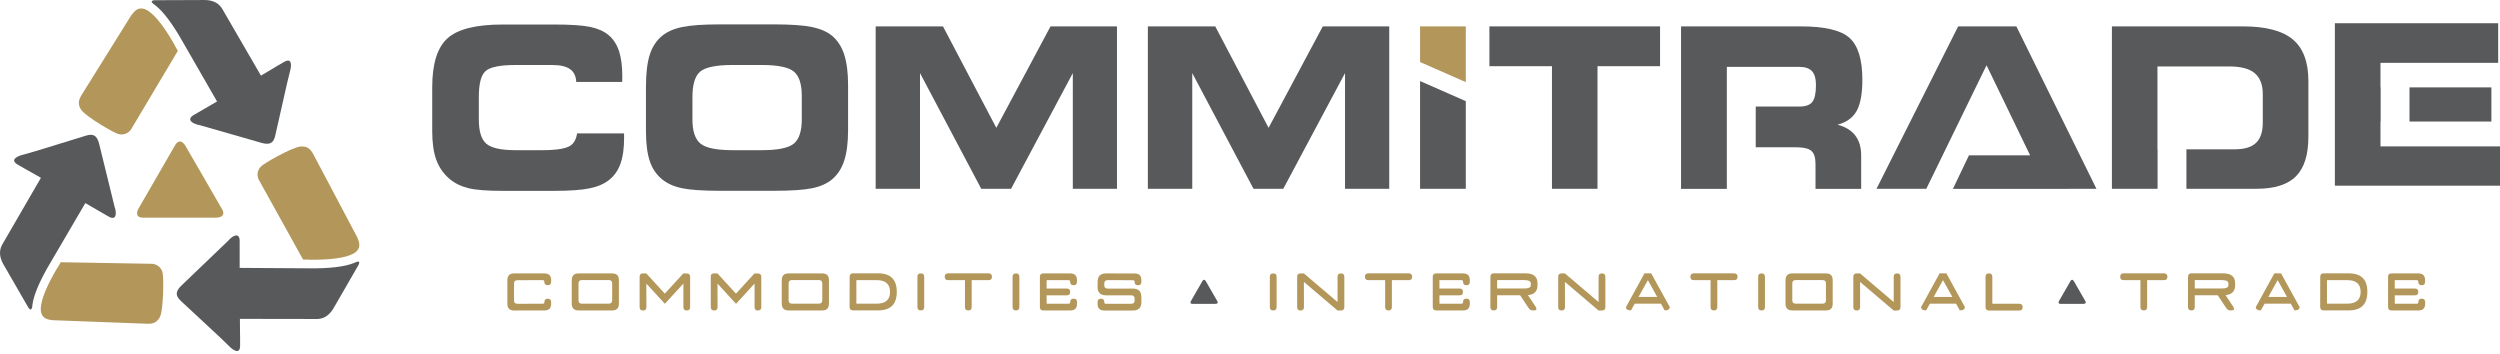
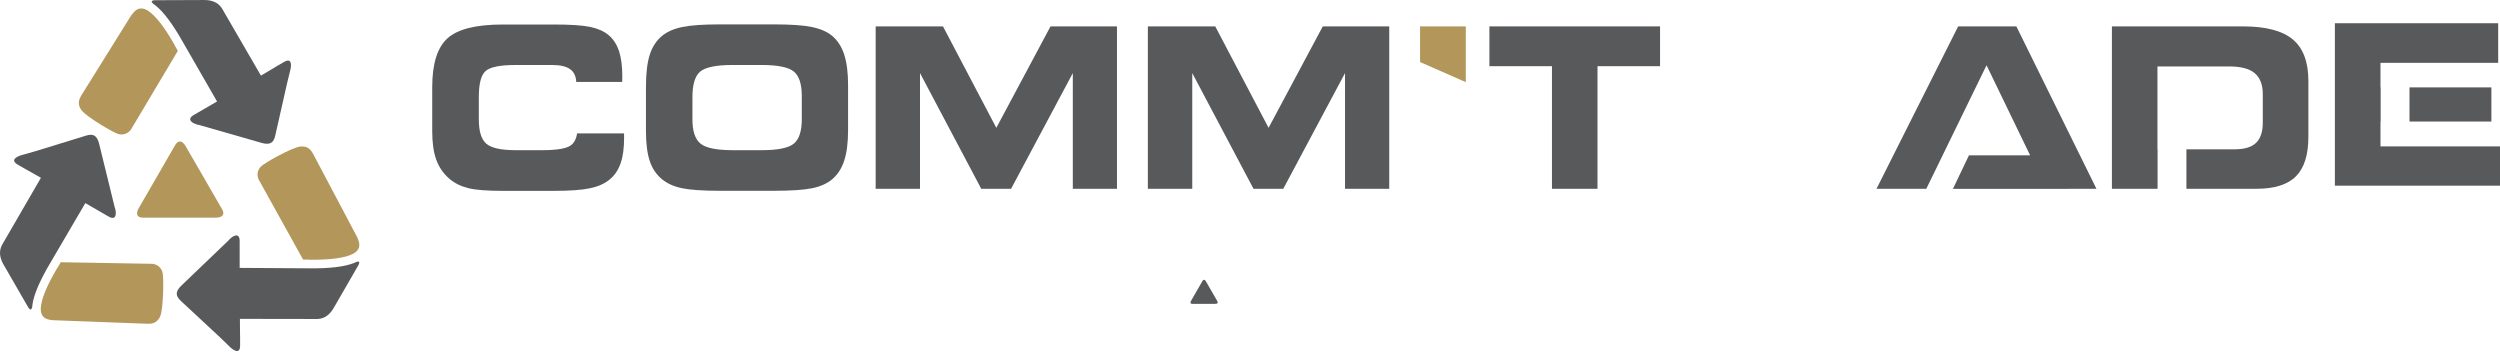
<svg xmlns="http://www.w3.org/2000/svg" width="600" height="85" viewBox="0 0 600 85" fill="none">
  <path fill-rule="evenodd" clip-rule="evenodd" d="M138.299 19.637C138.224 18.296 137.771 17.317 136.912 16.669C135.993 15.961 134.53 15.6 132.526 15.6H123.753C119.999 15.6 117.587 16.097 116.517 17.076C115.447 18.055 114.919 20.119 114.919 23.268V28.692C114.919 31.494 115.507 33.423 116.698 34.477C117.889 35.517 120.24 36.044 123.753 36.044H130.114C133.596 36.044 135.872 35.667 136.957 34.914C137.786 34.327 138.299 33.362 138.495 32.022H149.77C149.785 32.459 149.785 32.82 149.785 33.091C149.785 35.592 149.499 37.656 148.911 39.283C148.338 40.895 147.434 42.206 146.183 43.186C145.007 44.135 143.454 44.798 141.495 45.204C139.55 45.611 136.686 45.807 132.903 45.807H120.662C116.924 45.807 114.166 45.596 112.402 45.159C110.638 44.722 109.131 43.984 107.88 42.929C106.433 41.694 105.377 40.172 104.714 38.364C104.051 36.556 103.734 34.266 103.734 31.524V20.888C103.734 15.298 104.955 11.411 107.397 9.196C109.839 6.982 114.271 5.882 120.678 5.882H132.918C136.852 5.882 139.746 6.063 141.615 6.454C143.484 6.846 144.947 7.494 146.032 8.398C147.162 9.347 148.007 10.613 148.549 12.21C149.077 13.807 149.348 15.795 149.348 18.221C149.348 18.794 149.333 19.245 149.333 19.547V19.667H138.299V19.637Z" fill="#58595B" />
  <path d="M175.848 36.044H182.813C186.687 36.044 189.249 35.516 190.53 34.462C191.797 33.407 192.43 31.448 192.43 28.586V23.056C192.43 20.194 191.797 18.235 190.53 17.181C189.249 16.126 186.687 15.599 182.813 15.599H175.803C171.854 15.599 169.261 16.141 168.025 17.196C166.804 18.265 166.186 20.284 166.186 23.267V28.691C166.186 31.494 166.834 33.422 168.131 34.477C169.412 35.516 171.989 36.044 175.848 36.044ZM172.879 45.791C168.688 45.791 165.628 45.58 163.684 45.173C161.739 44.767 160.171 44.059 158.935 43.064C157.564 41.949 156.554 40.488 155.951 38.68C155.348 36.872 155.031 34.477 155.031 31.478V20.857C155.031 17.587 155.333 14.996 155.951 13.113C156.554 11.214 157.564 9.693 158.935 8.578C160.141 7.599 161.754 6.891 163.744 6.484C165.749 6.062 168.764 5.851 172.834 5.851H185.722C189.807 5.851 192.837 6.062 194.872 6.484C196.892 6.906 198.489 7.599 199.68 8.578C201.007 9.678 201.987 11.184 202.605 13.083C203.223 14.981 203.539 17.422 203.539 20.39V31.252C203.539 34.251 203.223 36.691 202.605 38.575C201.987 40.458 201.007 41.949 199.68 43.064C198.474 44.059 196.892 44.767 194.917 45.173C192.942 45.58 189.882 45.791 185.737 45.791H172.879Z" fill="#58595B" />
  <path d="M220.801 45.31H210.159V6.334H226.318L239.116 30.681L252.125 6.334H268.073V45.31H257.476V17.543L242.659 45.31H235.499L220.801 17.543V45.31Z" fill="#58595B" />
  <path d="M286.144 45.31H275.486V6.334H291.661L304.459 30.681L317.467 6.334H333.416V45.31H322.804V17.543L307.986 45.31H300.841L286.144 17.543V45.31Z" fill="#58595B" />
  <path d="M351.79 19.712L340.816 14.891V6.334H351.79V19.712Z" fill="#B2965A" />
  <path d="M383.4 45.31H372.472V15.886H357.458V6.334H398.414V15.886H383.4V45.31Z" fill="#58595B" />
-   <path fill-rule="evenodd" clip-rule="evenodd" d="M431.865 16.051H414.439V16.639V45.325H403.45V6.334H432.272C437.97 6.334 441.828 7.253 443.879 9.091C445.929 10.929 446.969 14.258 446.969 19.125C446.969 22.485 446.501 25.001 445.597 26.628C444.677 28.27 443.14 29.37 440.999 29.927C442.884 30.424 444.316 31.283 445.265 32.519C446.215 33.754 446.682 35.366 446.682 37.34V45.325H435.724V39.374C435.724 37.837 435.392 36.782 434.729 36.21C434.065 35.622 432.754 35.336 430.794 35.336H421.373V25.573H431.88C433.342 25.573 434.367 25.212 434.955 24.458C435.543 23.72 435.829 22.379 435.829 20.436C435.829 18.899 435.513 17.784 434.894 17.091C434.246 16.398 433.236 16.051 431.865 16.051Z" fill="#58595B" />
  <path d="M462.313 45.31H450.359L469.956 6.334H483.929L503.148 45.31H496.486V45.325H468.704L472.548 37.28H487.23L476.769 15.66L462.313 45.31Z" fill="#58595B" />
  <path fill-rule="evenodd" clip-rule="evenodd" d="M534.973 15.946H517.789V35.833H517.819V45.31H506.86V6.334H538.32C543.792 6.334 547.771 7.373 550.273 9.467C552.761 11.547 554.012 14.876 554.012 19.426V32.82C554.012 37.159 553.017 40.323 551.027 42.312C549.037 44.315 545.872 45.31 541.53 45.31H524.738V35.833H536.345C538.666 35.833 540.37 35.321 541.455 34.281C542.525 33.257 543.068 31.63 543.068 29.445V22.59C543.068 20.3 542.405 18.628 541.108 17.543C539.812 16.458 537.762 15.946 534.973 15.946Z" fill="#58595B" />
  <path fill-rule="evenodd" clip-rule="evenodd" d="M578.279 20.973H597.935V29.169H578.279V20.973ZM599.578 15.082H571.315V20.973H571.36V29.169H571.315V35.135H600.001V44.566H560.371V5.575H599.563V15.082H599.578Z" fill="#58595B" />
-   <path d="M351.79 45.31H340.816V19.456L351.79 24.277V45.31Z" fill="#58595B" />
-   <path d="M573.938 65.618H580.404C581.475 65.618 582.017 66.161 582.017 67.231V67.637C582.017 68.18 581.746 68.451 581.203 68.451C580.661 68.451 580.389 68.18 580.389 67.637C580.389 67.366 580.254 67.231 579.982 67.231H574.736V69.249H579.59C580.118 69.249 580.389 69.505 580.389 70.048V70.078C580.389 70.605 580.118 70.876 579.59 70.876H574.736L574.752 72.895H579.997C580.269 72.895 580.404 72.76 580.404 72.489C580.404 71.946 580.676 71.675 581.218 71.675C581.761 71.675 582.032 71.946 582.032 72.489V72.895C582.032 73.98 581.49 74.507 580.419 74.507H573.953C573.41 74.507 573.139 74.236 573.139 73.694V66.402C573.124 65.875 573.395 65.618 573.938 65.618ZM566.551 70.063C566.551 68.18 565.481 67.231 563.325 67.231H558.472V72.88H563.325C565.466 72.88 566.551 71.946 566.551 70.063ZM556.859 66.417C556.859 65.875 557.13 65.603 557.658 65.603H563.717C566.687 65.603 568.164 67.08 568.164 70.033V70.063C568.164 73.016 566.687 74.492 563.717 74.492H557.658C557.13 74.492 556.859 74.221 556.844 73.679L556.859 66.417ZM548.885 71.268L546.639 67.231L544.393 71.268H548.885ZM543.503 72.88L542.599 74.492C541.785 74.492 541.393 74.221 541.393 73.694L545.84 65.603H547.453L551.899 73.679C551.899 74.221 551.492 74.492 550.678 74.492L549.789 72.88H543.503ZM532.258 70.862H526.741V73.694C526.741 74.236 526.47 74.507 525.927 74.507C525.399 74.507 525.128 74.236 525.113 73.694L525.128 66.417C525.128 65.875 525.399 65.603 525.927 65.603H533.6C535.484 65.603 536.434 66.402 536.434 68.014V68.436C536.434 69.897 535.665 70.696 534.127 70.831L536.027 73.679C536.117 73.86 536.162 74.01 536.162 74.131C536.162 74.372 535.981 74.492 535.62 74.492H535.213C534.941 74.492 534.67 74.357 534.399 74.086L532.258 70.862ZM534.821 68.436V68.029C534.821 67.487 534.278 67.216 533.208 67.216H526.741V69.234H533.238C534.293 69.249 534.821 68.978 534.821 68.436ZM508.848 66.417C508.848 65.875 509.12 65.603 509.662 65.603H519.37C519.897 65.603 520.169 65.875 520.184 66.417C520.184 66.959 519.913 67.231 519.385 67.231H515.315V73.709C515.315 74.236 515.044 74.507 514.516 74.507C513.973 74.507 513.702 74.236 513.702 73.694V67.231H509.662C509.12 67.231 508.848 66.959 508.848 66.417ZM477.344 65.618C477.886 65.618 478.158 65.89 478.158 66.432V72.895H484.624C485.167 72.895 485.438 73.167 485.438 73.709C485.438 74.251 485.167 74.522 484.624 74.522H477.344C476.801 74.522 476.53 74.251 476.53 73.709V66.417C476.53 65.875 476.801 65.618 477.344 65.618ZM468.571 71.268L466.324 67.231L464.078 71.268H468.571ZM463.174 72.88L462.27 74.492C461.456 74.492 461.064 74.221 461.064 73.694L465.51 65.603H467.123L471.57 73.679C471.57 74.221 471.163 74.492 470.349 74.492L469.46 72.88H463.174ZM445.613 65.618H446.412L454.491 72.489V66.432C454.491 65.89 454.763 65.618 455.305 65.618C455.848 65.618 456.119 65.89 456.119 66.432V73.709C456.119 74.251 455.848 74.522 455.305 74.522H454.491L446.412 67.652L446.427 73.709C446.427 74.251 446.156 74.522 445.613 74.522C445.07 74.522 444.799 74.251 444.799 73.709V66.417C444.799 65.875 445.07 65.618 445.613 65.618ZM438.227 68.029V68.014C438.227 67.487 437.955 67.216 437.413 67.216H430.946C430.418 67.216 430.147 67.487 430.147 68.014V72.082C430.147 72.609 430.418 72.88 430.946 72.88H437.413C437.955 72.88 438.227 72.609 438.227 72.067V68.029ZM428.534 67.231C428.534 66.161 429.077 65.618 430.147 65.618H438.227C439.297 65.618 439.84 66.146 439.84 67.216V72.895C439.84 73.98 439.297 74.507 438.227 74.507H430.147C429.062 74.507 428.534 73.965 428.519 72.895V67.231H428.534ZM422.776 65.618C423.318 65.618 423.59 65.89 423.59 66.432V73.694C423.59 74.236 423.318 74.507 422.776 74.507C422.233 74.507 421.962 74.236 421.962 73.694V66.402C421.962 65.875 422.233 65.618 422.776 65.618ZM405.697 66.417C405.697 65.875 405.968 65.603 406.511 65.603H416.204C416.731 65.603 417.002 65.875 417.018 66.417C417.018 66.959 416.746 67.231 416.219 67.231H412.149V73.709C412.149 74.236 411.877 74.507 411.35 74.507C410.807 74.507 410.536 74.236 410.536 73.694V67.231H406.481C405.968 67.231 405.697 66.959 405.697 66.417ZM397.738 71.268L395.492 67.231L393.246 71.268H397.738ZM392.341 72.88L391.437 74.492C390.623 74.492 390.231 74.221 390.231 73.694L394.678 65.603H396.291L400.738 73.679C400.738 74.221 400.331 74.492 399.517 74.492L398.627 72.88H392.341ZM374.78 65.618H375.579L383.659 72.489V66.432C383.659 65.89 383.93 65.618 384.473 65.618C385.016 65.618 385.287 65.89 385.287 66.432V73.709C385.287 74.251 385.016 74.522 384.473 74.522H383.659L375.579 67.652L375.594 73.709C375.594 74.251 375.323 74.522 374.78 74.522C374.238 74.522 373.966 74.251 373.966 73.709V66.417C373.966 65.875 374.238 65.618 374.78 65.618ZM364.831 70.862H359.314V73.694C359.314 74.236 359.043 74.507 358.5 74.507C357.973 74.507 357.701 74.236 357.686 73.694L357.701 66.417C357.701 65.875 357.973 65.603 358.5 65.603H366.173C368.057 65.603 369.007 66.402 369.007 68.014V68.436C369.007 69.897 368.238 70.696 366.701 70.831L368.6 73.679C368.69 73.86 368.736 74.01 368.736 74.131C368.736 74.372 368.555 74.492 368.193 74.492H367.786C367.515 74.492 367.243 74.357 366.972 74.086L364.831 70.862ZM367.394 68.436V68.029C367.394 67.487 366.851 67.216 365.781 67.216H359.314V69.234H365.811C366.866 69.249 367.394 68.978 367.394 68.436ZM344.678 65.618H351.144C352.215 65.618 352.757 66.161 352.757 67.231V67.637C352.757 68.18 352.486 68.451 351.943 68.451C351.401 68.451 351.129 68.18 351.129 67.637C351.129 67.366 350.994 67.231 350.722 67.231H345.461V69.249H350.315C350.843 69.249 351.114 69.505 351.114 70.048V70.078C351.114 70.605 350.843 70.876 350.315 70.876H345.461L345.476 72.895H350.722C350.994 72.895 351.129 72.76 351.129 72.489C351.129 71.946 351.401 71.675 351.943 71.675C352.486 71.675 352.757 71.946 352.757 72.489V72.895C352.757 73.98 352.215 74.507 351.144 74.507H344.678C344.135 74.507 343.864 74.236 343.864 73.694V66.402C343.864 65.875 344.135 65.618 344.678 65.618ZM327.584 66.417C327.584 65.875 327.855 65.603 328.398 65.603H338.105C338.633 65.603 338.904 65.875 338.919 66.417C338.919 66.959 338.648 67.231 338.12 67.231H334.05V73.709C334.05 74.236 333.779 74.507 333.251 74.507C332.709 74.507 332.437 74.236 332.437 73.694V67.231H328.383C327.855 67.231 327.584 66.959 327.584 66.417ZM312.133 65.618H312.932L321.011 72.489V66.432C321.011 65.89 321.283 65.618 321.825 65.618C322.368 65.618 322.639 65.89 322.639 66.432V73.709C322.639 74.251 322.368 74.522 321.825 74.522H321.011L312.932 67.652L312.947 73.709C312.947 74.251 312.675 74.522 312.133 74.522C311.59 74.522 311.319 74.251 311.319 73.709V66.417C311.334 65.875 311.605 65.618 312.133 65.618ZM305.576 65.618C306.118 65.618 306.39 65.89 306.39 66.432V73.694C306.39 74.236 306.118 74.507 305.576 74.507C305.033 74.507 304.762 74.236 304.762 73.694V66.402C304.762 65.875 305.033 65.618 305.576 65.618ZM265.449 65.618L272.322 65.633C273.393 65.633 273.935 66.176 273.935 67.246V67.652C273.935 68.195 273.664 68.466 273.121 68.466C272.579 68.466 272.307 68.195 272.307 67.668V67.652C272.307 67.381 272.172 67.246 271.9 67.246L265.841 67.231C265.298 67.231 265.027 67.502 265.027 68.044V68.451C265.027 68.993 265.298 69.264 265.841 69.264H271.9C273.242 69.264 273.92 69.942 273.92 71.283L273.935 72.504C273.935 73.845 273.257 74.522 271.9 74.522H265.027C263.941 74.522 263.414 73.98 263.414 72.91V72.504C263.414 71.961 263.685 71.69 264.228 71.69C264.755 71.69 265.027 71.961 265.027 72.504C265.027 72.775 265.162 72.91 265.434 72.91H271.493C272.036 72.91 272.307 72.639 272.307 72.112V71.69C272.307 71.148 272.036 70.876 271.493 70.876H265.434C264.092 70.876 263.414 70.199 263.414 68.858L263.429 67.652V67.637C263.429 66.281 264.107 65.618 265.449 65.618ZM250.39 65.618H256.857C257.927 65.618 258.47 66.161 258.47 67.231V67.637C258.47 68.18 258.198 68.451 257.656 68.451C257.113 68.451 256.842 68.18 256.842 67.637C256.842 67.366 256.706 67.231 256.435 67.231H251.189V69.249H256.043C256.57 69.249 256.842 69.505 256.842 70.048V70.078C256.842 70.605 256.57 70.876 256.043 70.876H251.189L251.204 72.895H256.45C256.721 72.895 256.857 72.76 256.857 72.489C256.857 71.946 257.128 71.675 257.671 71.675C258.213 71.675 258.485 71.946 258.485 72.489V72.895C258.485 73.98 257.942 74.507 256.872 74.507H250.39C249.847 74.507 249.576 74.236 249.576 73.694V66.402C249.591 65.875 249.862 65.618 250.39 65.618ZM243.833 65.618C244.375 65.618 244.647 65.89 244.647 66.432V73.694C244.647 74.236 244.375 74.507 243.833 74.507C243.29 74.507 243.019 74.236 243.019 73.694V66.402C243.019 65.875 243.29 65.618 243.833 65.618ZM226.739 66.417C226.739 65.875 227.01 65.603 227.553 65.603H237.26C237.788 65.603 238.059 65.875 238.074 66.417C238.074 66.959 237.803 67.231 237.276 67.231H233.206V73.709C233.206 74.236 232.934 74.507 232.407 74.507C231.864 74.507 231.593 74.236 231.593 73.694V67.231H227.538C227.01 67.231 226.739 66.959 226.739 66.417ZM220.996 65.618C221.538 65.618 221.81 65.89 221.81 66.432V73.694C221.81 74.236 221.538 74.507 220.996 74.507C220.453 74.507 220.182 74.236 220.182 73.694V66.402C220.182 65.875 220.453 65.618 220.996 65.618ZM213.609 70.063C213.609 68.18 212.539 67.231 210.384 67.231H205.53V72.88H210.384C212.539 72.88 213.609 71.946 213.609 70.063ZM203.917 66.417C203.917 65.875 204.188 65.603 204.716 65.603H210.775C213.745 65.603 215.222 67.08 215.222 70.033V70.063C215.222 73.016 213.745 74.492 210.775 74.492H204.716C204.188 74.492 203.917 74.221 203.902 73.679L203.917 66.417ZM197.345 68.029V68.014C197.345 67.487 197.073 67.216 196.531 67.216H190.064C189.536 67.216 189.265 67.487 189.265 68.014V72.082C189.265 72.609 189.536 72.88 190.064 72.88H196.531C197.073 72.88 197.345 72.609 197.345 72.067V68.029ZM187.637 67.231C187.637 66.161 188.18 65.618 189.25 65.618H197.329C198.4 65.618 198.942 66.146 198.942 67.216V72.895C198.942 73.98 198.4 74.507 197.329 74.507H189.25C188.165 74.507 187.637 73.965 187.622 72.895V67.231H187.637ZM171.387 65.618H172.186L176.633 70.47L181.08 65.618L181.894 65.633C182.436 65.633 182.708 65.905 182.708 66.447V73.709C182.708 74.251 182.436 74.522 181.909 74.522C181.366 74.522 181.095 74.251 181.095 73.709V68.059L176.648 72.91L172.201 68.059L172.216 73.709C172.216 74.251 171.945 74.522 171.402 74.522C170.86 74.522 170.588 74.251 170.588 73.709V66.417C170.573 65.875 170.845 65.618 171.387 65.618ZM154.308 65.618H155.107L159.554 70.47L164.001 65.618L164.815 65.633C165.358 65.633 165.629 65.905 165.629 66.447V73.709C165.629 74.251 165.358 74.522 164.83 74.522C164.287 74.522 164.016 74.251 164.016 73.709V68.059L159.569 72.91L155.122 68.059L155.137 73.709C155.137 74.251 154.866 74.522 154.323 74.522C153.781 74.522 153.509 74.251 153.509 73.709V66.417C153.509 65.875 153.766 65.618 154.308 65.618ZM146.922 68.029V68.014C146.922 67.487 146.651 67.216 146.108 67.216H139.641C139.114 67.216 138.842 67.487 138.842 68.014V72.082C138.842 72.609 139.114 72.88 139.641 72.88H146.108C146.651 72.88 146.922 72.609 146.922 72.067V68.029ZM137.23 67.231C137.23 66.161 137.772 65.618 138.842 65.618H146.922C147.992 65.618 148.535 66.146 148.535 67.216V72.895C148.535 73.98 147.992 74.507 146.922 74.507H138.842C137.757 74.507 137.23 73.965 137.214 72.895V67.231H137.23ZM123.377 65.618H130.657C131.728 65.618 132.27 66.161 132.285 67.231L132.27 67.637V67.652C132.27 68.18 131.999 68.436 131.456 68.451C130.914 68.451 130.642 68.18 130.642 67.637C130.642 67.366 130.507 67.231 130.25 67.231L124.176 67.246C123.633 67.246 123.362 67.517 123.362 68.059V72.097C123.362 72.639 123.633 72.91 124.176 72.91L130.25 72.895H130.265C130.522 72.895 130.642 72.76 130.657 72.504V72.489C130.657 71.946 130.929 71.69 131.456 71.69C131.999 71.69 132.27 71.961 132.27 72.504V72.895C132.27 73.98 131.743 74.507 130.672 74.507H130.657L123.377 74.522C122.306 74.522 121.764 73.98 121.764 72.91V67.261C121.764 66.146 122.306 65.618 123.377 65.618Z" fill="#B2965A" />
  <path fill-rule="evenodd" clip-rule="evenodd" d="M289.461 67.591L290.758 69.851L292.114 72.201C292.416 72.668 292.22 72.955 291.587 72.925H288.979H286.266C285.708 72.955 285.557 72.638 285.904 72.111L287.2 69.851L288.557 67.501C288.813 67.004 289.175 67.034 289.461 67.591Z" fill="#58595B" />
-   <path fill-rule="evenodd" clip-rule="evenodd" d="M497.798 67.591L499.095 69.851L500.451 72.201C500.753 72.668 500.557 72.955 499.924 72.925H497.316H494.603C494.045 72.955 493.894 72.638 494.241 72.111L495.537 69.851L496.894 67.501C497.15 67.004 497.512 67.034 497.798 67.591Z" fill="#58595B" />
  <path fill-rule="evenodd" clip-rule="evenodd" d="M85.828 57.212C86.626 58.854 86.265 60.089 84.757 60.903C82.783 61.927 79.255 62.394 74.175 62.334V62.304H72.743L62.086 43.095C61.468 41.709 61.996 40.669 62.568 40.021C63.352 39.132 69.955 35.486 71.96 35.185C72.864 35.049 74.175 35.17 75.004 36.691C75.035 36.752 75.08 36.812 75.11 36.857L85.843 57.151L85.828 57.212Z" fill="#B2965A" />
  <path fill-rule="evenodd" clip-rule="evenodd" d="M86.023 63.63L80.265 73.604C79.24 75.517 77.898 76.496 76.21 76.557L57.579 76.527L57.609 80.474H57.624V82.93C57.624 85.084 56.101 84.24 54.88 82.975L52.785 80.941L43.515 72.323C42.083 71.028 42.007 70.018 43.545 68.526C47.283 64.956 51.021 61.37 54.745 57.799C55.875 56.459 57.518 55.69 57.518 57.845V64.293L74.16 64.398C79.074 64.459 82.677 64.022 84.968 63.118L84.983 63.103C85.164 63.027 85.345 62.952 85.511 62.877C85.963 62.696 86.521 62.651 86.023 63.63Z" fill="#58595B" />
  <path fill-rule="evenodd" clip-rule="evenodd" d="M12.448 76.812C10.624 76.677 9.735 75.758 9.78 74.04C9.885 71.825 11.227 68.526 13.835 64.157L13.865 64.172L14.573 62.936L36.551 63.313C38.059 63.479 38.707 64.458 38.978 65.272C39.355 66.402 39.219 73.935 38.481 75.818C38.149 76.677 37.38 77.746 35.647 77.701C35.572 77.701 35.511 77.701 35.451 77.701L12.493 76.842L12.448 76.812Z" fill="#B2965A" />
  <path fill-rule="evenodd" clip-rule="evenodd" d="M6.779 73.77L1.02 63.796C-0.125 61.958 -0.306 60.301 0.478 58.794L9.824 42.673L6.387 40.73V40.745L4.261 39.509C2.392 38.425 3.884 37.536 5.603 37.114L8.407 36.315L20.511 32.594C22.35 31.991 23.27 32.443 23.797 34.523C25.033 39.539 26.269 44.572 27.49 49.589C28.078 51.231 27.927 53.054 26.058 51.969L20.481 48.745L12.069 63.103C9.552 67.337 8.135 70.666 7.789 73.092V73.107C7.758 73.303 7.743 73.499 7.728 73.679C7.608 74.192 7.366 74.689 6.779 73.77Z" fill="#58595B" />
  <path fill-rule="evenodd" clip-rule="evenodd" d="M31.711 3.456C32.721 1.934 33.972 1.633 35.435 2.522C37.304 3.712 39.505 6.529 41.992 10.944L41.962 10.959L42.685 12.194L31.44 31.072C30.551 32.292 29.375 32.368 28.531 32.202C27.355 31.976 20.888 28.104 19.622 26.522C19.049 25.814 18.492 24.608 19.396 23.132C19.426 23.072 19.456 23.012 19.486 22.951L31.636 3.456H31.711Z" fill="#B2965A" />
  <path fill-rule="evenodd" clip-rule="evenodd" d="M37.166 0.051L48.683 0.006C50.838 -0.07 52.376 0.593 53.28 2.025L62.626 18.145L66.033 16.127V16.111L68.158 14.876C70.027 13.791 70.058 15.539 69.575 17.226L68.882 20.059L66.093 32.398C65.701 34.281 64.857 34.869 62.792 34.296C57.817 32.865 52.843 31.449 47.869 30.017C46.15 29.716 44.643 28.677 46.512 27.592L52.089 24.353L43.799 9.934C41.372 5.656 39.186 2.763 37.257 1.256L37.242 1.241C37.091 1.121 36.925 1 36.774 0.91C36.382 0.578 36.066 0.111 37.166 0.051Z" fill="#58595B" />
  <path fill-rule="evenodd" clip-rule="evenodd" d="M44.718 35.366L48.849 42.508L53.145 49.95C54.124 51.412 53.461 52.331 51.471 52.24H43.226H34.619C32.87 52.346 32.388 51.321 33.473 49.649L37.603 42.508L41.9 35.065C42.683 33.498 43.814 33.603 44.718 35.366Z" fill="#B2965A" />
</svg>